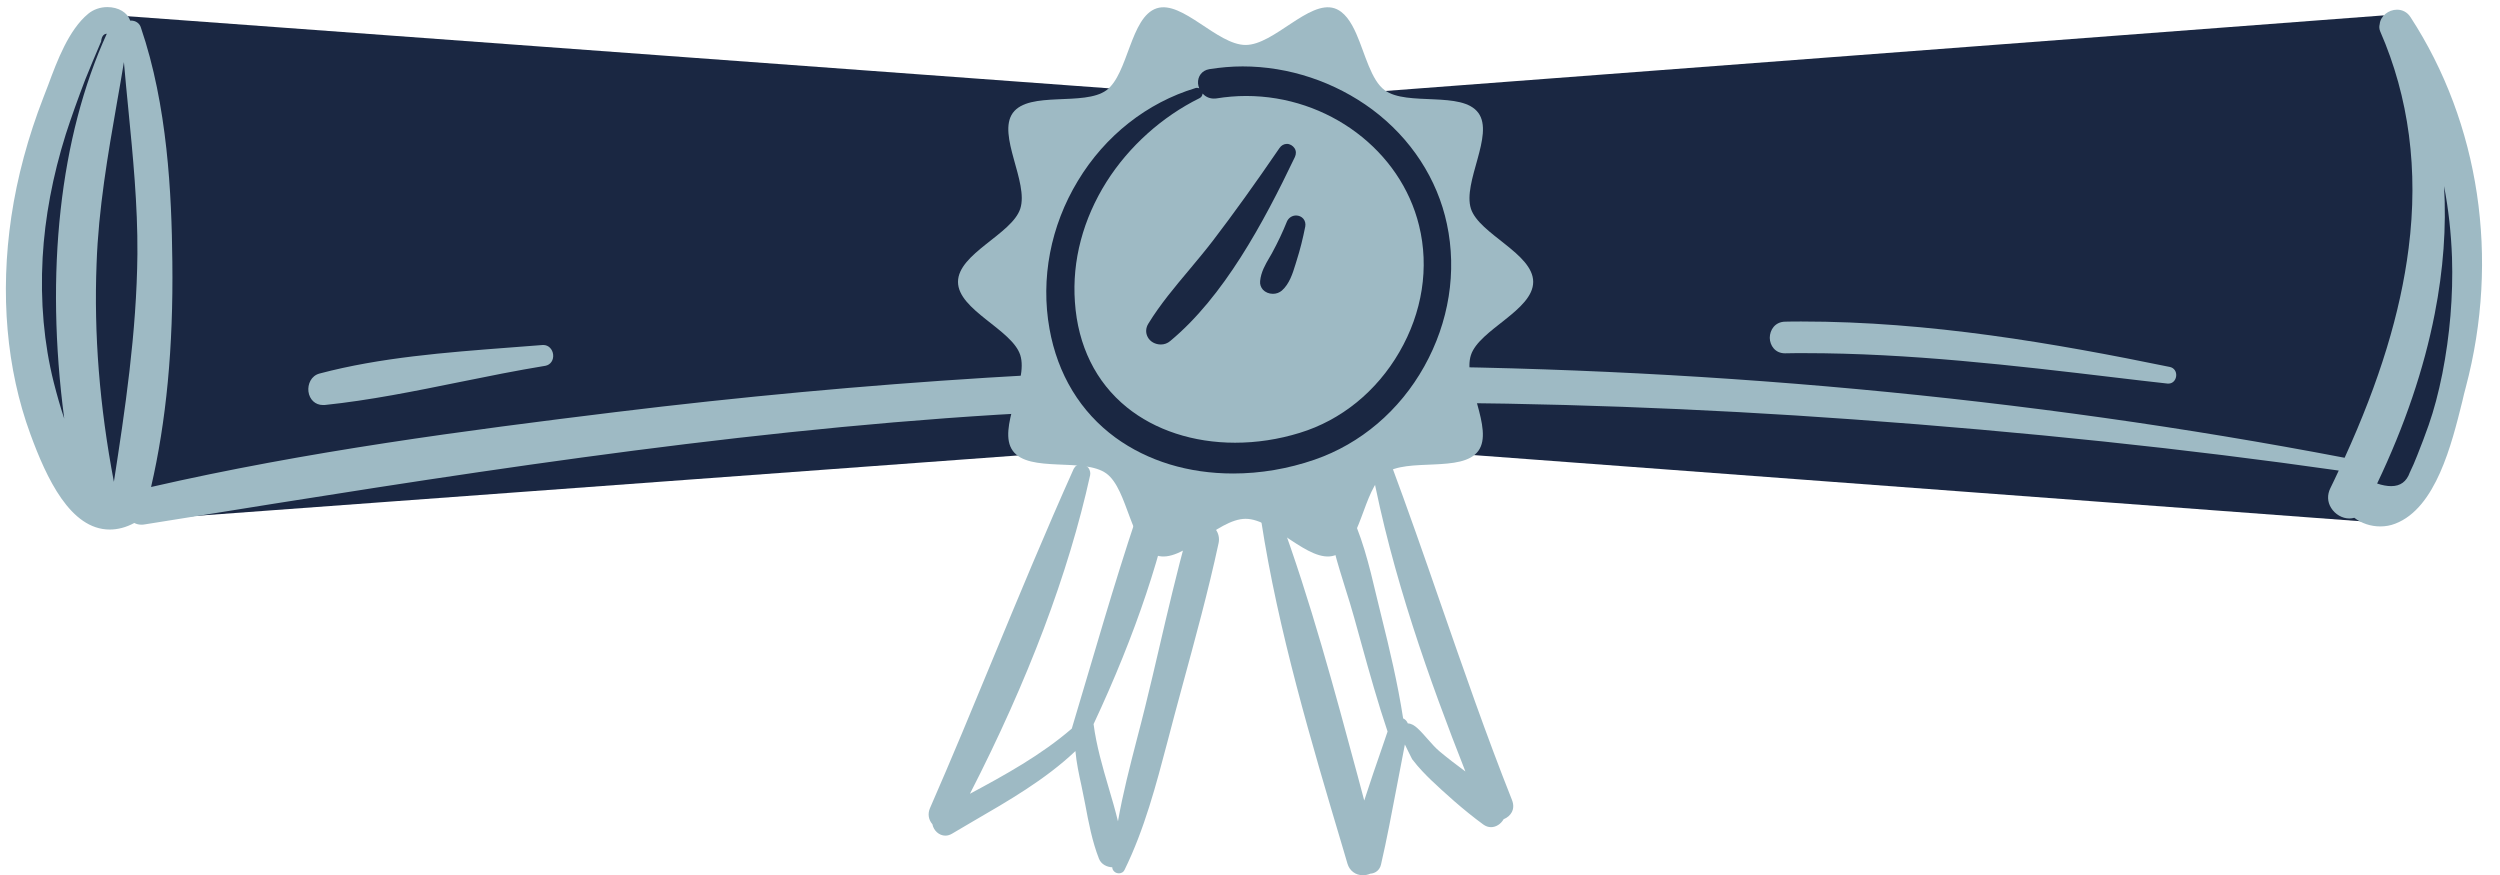
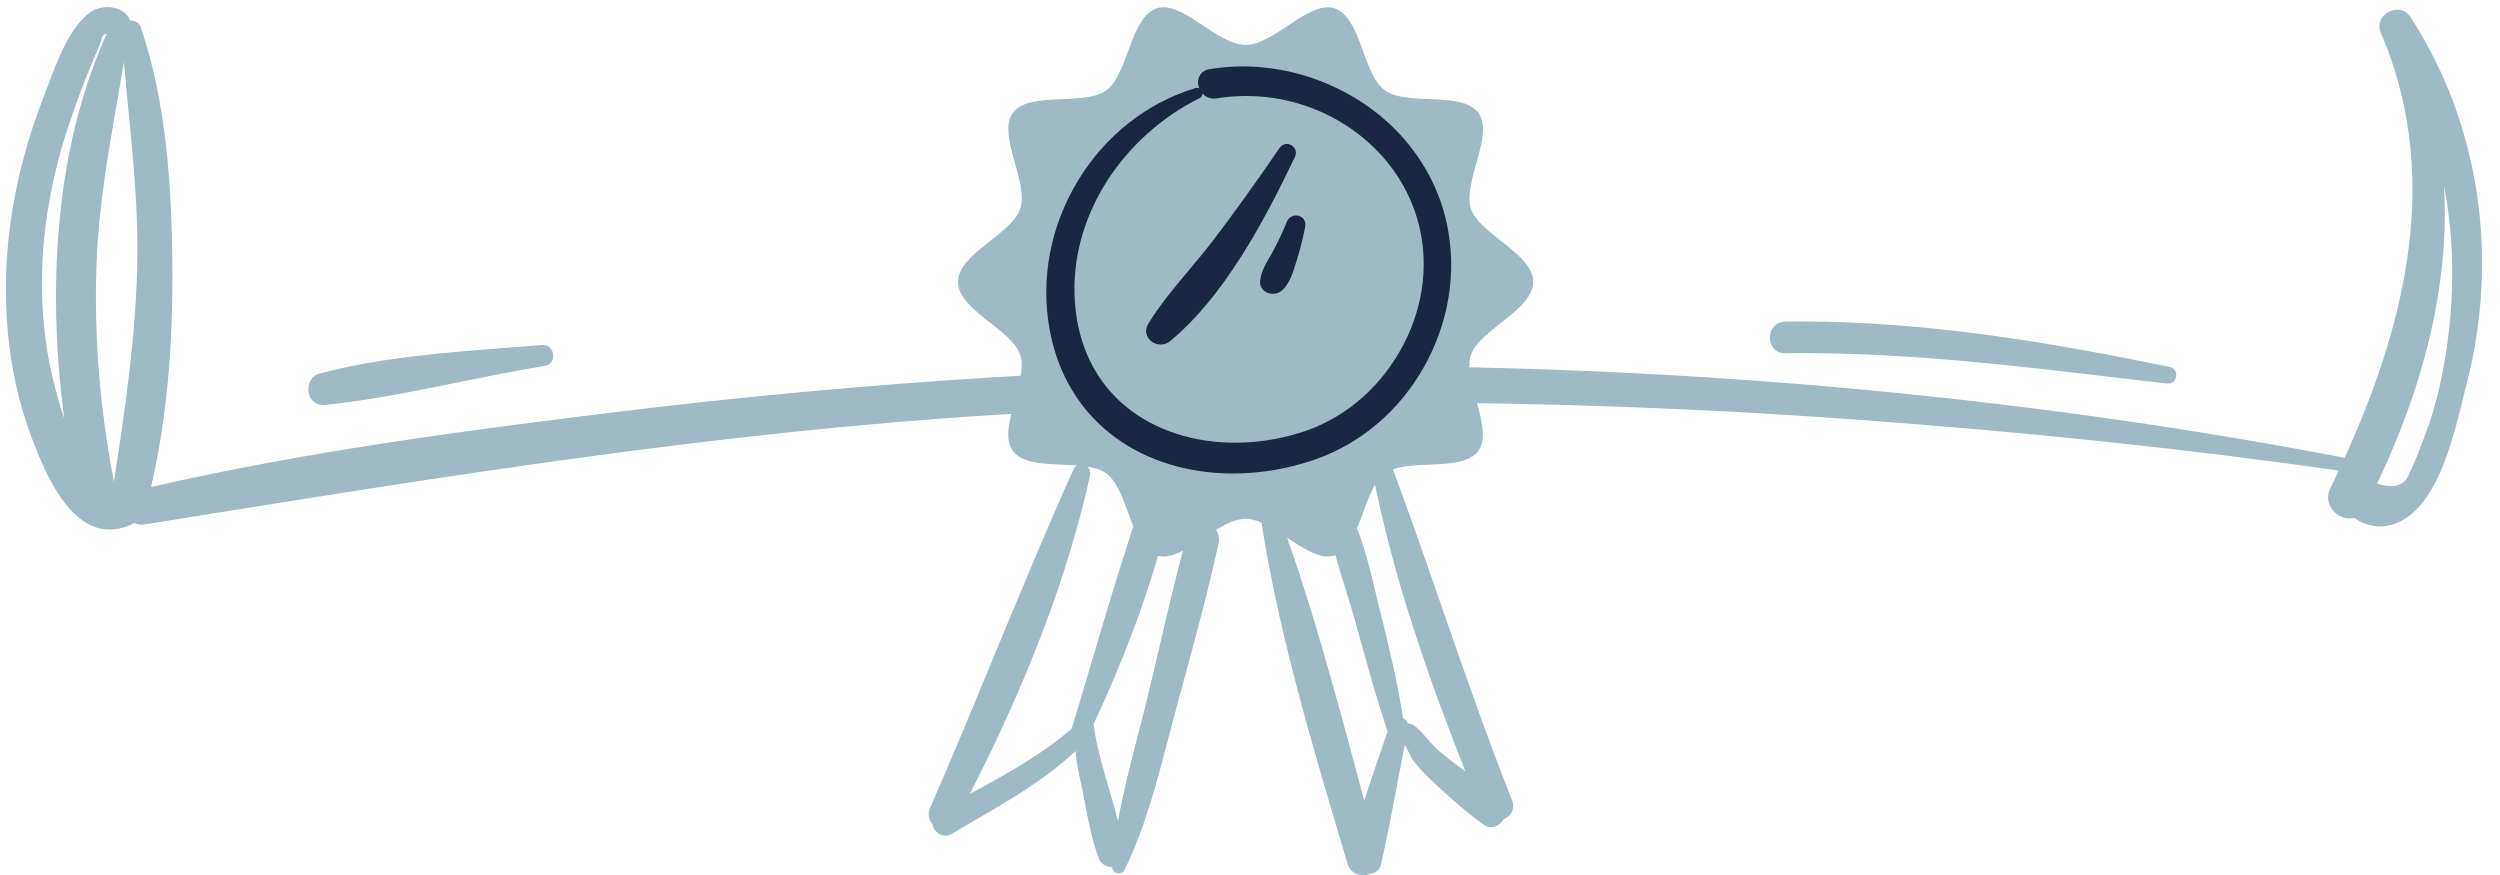
<svg xmlns="http://www.w3.org/2000/svg" fill="#000000" height="506.1" preserveAspectRatio="xMidYMid meet" version="1" viewBox="-3.4 -4.1 1445.6 506.1" width="1445.6" zoomAndPan="magnify">
  <g>
    <g id="change1_1">
-       <path d="M 701.453 51.699 C 710.652 52.398 719.855 53.102 729.055 53.699 C 944.355 37.398 1159.551 21.102 1374.852 4.801 C 1386.25 18.301 1430.449 73.801 1428.648 156.398 C 1427.051 232.898 1386.949 283.898 1374.852 298.301 C 1156.352 282 937.855 265.699 719.355 249.398 C 497.555 265.699 275.855 282 54.055 298.301 C 43.055 284.398 1.254 228.301 5.152 146.699 C 8.754 68.898 51.453 18.5 63.855 4.801 C 265.754 19.602 467.754 34.5 669.652 49.301 M 669.652 49.301 C 680.254 50.102 690.855 50.898 701.555 51.602" fill="#1a2742" />
-     </g>
+       </g>
    <g id="change2_1">
      <path d="M 829.555 344.699 C 820.254 317.801 810.555 290 800.453 262.898 C 799.555 260.5 797.555 259 795.152 259 C 793.453 259 791.855 259.801 790.754 261 C 789.652 262.301 789.254 264 789.652 265.801 C 801.355 328.398 823.355 389.699 843.953 442 C 838.953 438.301 833.953 434.5 829.152 430.5 C 826.652 428.398 824.555 426 822.254 423.398 C 820.355 421.301 818.453 419 816.254 417 C 814.453 415.398 812.855 414.301 810.652 414.199 C 810.152 412.898 809.254 411.898 807.953 411.301 C 804.754 390.699 799.953 370.699 795.754 353.801 C 794.652 349.5 793.555 345 792.555 340.699 C 788.355 322.898 783.953 304.5 775.453 288.398 C 774.453 286.5 772.453 285.301 770.152 285.301 C 768.254 285.301 766.453 286.102 765.254 287.398 C 764.254 288.5 763.754 290 763.855 291.602 C 765.355 307 770.152 322 774.652 336.5 C 776.355 341.898 778.152 347.602 779.652 353.102 C 781.152 358.301 782.555 363.398 783.953 368.602 C 788.555 385.199 793.355 402.301 798.953 418.898 C 797.953 421.898 796.855 424.898 795.855 428 C 792.355 438.102 788.754 448.5 785.453 458.801 C 784.254 454.199 782.953 449.602 781.754 444.898 C 768.254 394.801 754.355 343 736.355 294.199 C 735.453 291.898 733.555 290.398 731.254 290.398 C 729.652 290.398 728.055 291.102 727.055 292.301 C 725.953 293.602 725.555 295.199 725.855 296.898 C 735.652 360.602 754.754 424.699 773.254 486.801 L 775.754 495.301 C 776.953 499.398 780.453 502 784.652 502 C 786.152 502 787.555 501.699 788.953 501.102 C 792.055 500.898 794.453 498.898 795.152 495.801 C 798.555 481.102 801.355 466 804.152 451.398 C 805.754 443.199 807.355 434.801 808.953 426.398 C 809.855 428.199 810.855 430.301 811.453 431.5 C 812.355 433.398 812.855 434.398 813.152 434.898 L 813.254 435 C 816.855 439.801 821.055 444 824.254 447.102 C 831.555 454 842.555 464.102 854.355 472.699 C 855.754 473.699 857.254 474.199 858.754 474.199 C 861.652 474.199 864.453 472.398 866.055 469.602 C 868.254 468.699 869.855 467.301 870.855 465.398 C 871.555 464 872.152 461.602 870.855 458.398 C 855.953 420.898 842.555 382.102 829.555 344.699 Z M 1414.449 144.801 C 1413.949 130.801 1412.449 117 1409.852 103.5 C 1411.25 127.199 1409.449 151.898 1404.449 177.398 C 1398.25 209.199 1387.051 242.199 1371.148 275.5 C 1374.148 276.5 1376.852 277 1379.25 277 C 1384.648 277 1388.148 274.398 1390.051 269.102 L 1390.051 269 L 1390.148 268.898 C 1391.551 266 1392.949 262.801 1394.352 259.199 C 1396.75 253.301 1398.949 247.301 1400.949 241.699 C 1404.051 232.801 1406.551 223.398 1408.852 212 C 1413.25 189.602 1415.148 167 1414.449 144.801 Z M 70.754 58.5 C 69.855 49.699 69.055 40.801 68.254 31.801 C 66.953 39.602 65.652 47.398 64.254 55.102 C 58.953 85.398 53.555 116.699 52.453 148.199 C 50.855 189.301 54.152 230.699 62.453 274.5 C 68.754 233.898 75.652 188.199 76.055 142.699 C 76.254 114.398 73.453 86 70.754 58.5 Z M 58.355 15.398 C 56.953 15.5 55.453 16.301 55.055 19.898 L 55.055 20.199 L 54.855 20.398 C 51.555 28.102 48.652 35.102 45.855 42 C 41.652 53 37.855 63.602 34.652 73.5 C 27.055 97.699 22.555 121.602 21.254 144.801 C 19.855 170.301 22.055 194.602 27.652 216.898 C 29.555 224.398 31.555 231.398 33.754 238 C 22.555 153.398 31.152 75 58.355 15.398 Z M 1422.449 219.699 C 1421.75 222.199 1421.051 225.102 1420.352 228.199 C 1414.25 252.699 1405.148 289.699 1381.648 298.699 C 1378.852 299.801 1375.949 300.301 1372.949 300.301 C 1367.449 300.301 1362.051 298.5 1357.949 295.301 C 1357.051 295.602 1356.051 295.699 1355.051 295.699 C 1350.949 295.699 1346.852 293.301 1344.551 289.602 C 1342.352 286.102 1342.25 282 1344.051 278.301 C 1345.75 274.898 1347.352 271.398 1348.949 268 C 1260.648 255.398 1168.648 245.699 1068.051 238.398 C 979.953 232 890.152 228.699 801.355 228.699 C 725.855 228.699 649.254 231.102 573.652 235.699 C 412.855 245.602 252.152 271.5 96.754 296.5 L 80.453 299.102 C 79.855 299.199 79.152 299.301 78.555 299.301 C 77.055 299.301 75.555 299 74.254 298.301 C 69.453 300.898 64.652 302.102 60.055 302.102 C 37.355 302.102 23.555 272.602 14.152 246.898 C 0.355 209.301 -3.445 165.801 3.152 121.199 C 6.555 98.301 12.855 75 21.754 52.102 C 22.652 49.898 23.453 47.602 24.453 45.102 C 29.652 31 36.355 13.199 47.555 3.898 C 50.555 1.398 54.555 0 58.652 0 C 65.152 0 70.355 3.199 71.855 7.801 C 72.055 7.801 72.254 7.801 72.355 7.801 C 75.055 7.801 77.355 9.398 78.055 11.801 C 93.453 56.898 95.855 107.898 96.254 147.199 C 96.855 196.801 92.754 239.5 83.953 277.5 C 174.254 256.801 266.055 244.801 352.453 234.199 C 496.254 216.602 639.652 207.602 778.953 207.602 C 975.754 207.602 1168.648 225.398 1352.352 260.602 C 1372.551 216.301 1384.648 176.699 1389.352 139.5 C 1395.148 94.301 1389.551 52.102 1372.949 14.102 C 1372.352 12.699 1372.25 11.301 1372.648 9.801 C 1373.051 5.301 1377.648 1.5 1382.648 1.5 C 1385.852 1.5 1388.648 3 1390.449 5.801 C 1430.449 67.301 1442.148 145.301 1422.449 219.699 Z M 691.555 298.301 C 687.453 298.301 684.152 300.898 683.055 305 C 677.152 326.801 671.855 349.102 666.855 370.699 C 664.254 381.898 661.555 393.398 658.754 404.699 C 657.254 410.898 655.555 417.301 653.953 423.5 C 649.953 439 645.855 454.801 643.055 470.801 C 641.453 464.199 639.555 457.699 637.652 451.301 C 634.152 439.398 630.555 427 628.953 414.602 C 653.254 362.699 669.555 314.102 677.254 270.102 C 677.652 267.801 677.152 265.699 675.754 264.102 C 674.453 262.5 672.355 261.602 670.254 261.602 C 667.254 261.602 664.754 263.5 663.652 266.398 C 649.855 304.301 637.953 344.301 626.555 382.898 C 623.254 394.199 619.754 405.801 616.355 417.199 C 598.652 432.5 577.754 444 557.453 454.898 C 591.055 389.398 614.453 327.5 626.953 270.699 C 627.254 269.199 626.855 267.699 625.953 266.398 C 624.855 265.102 623.254 264.301 621.652 264.301 C 619.855 264.301 618.355 265.301 617.453 267 C 601.254 303.102 585.855 340.301 570.953 376.301 C 559.152 404.898 546.953 434.398 534.355 463.199 C 532.953 466.398 533.453 469.898 535.754 472.5 C 536.453 476.199 539.652 479.102 543.254 479.102 C 544.555 479.102 545.855 478.699 547.055 478 C 550.953 475.699 554.953 473.398 558.953 471 C 579.652 459 601.055 446.699 618.453 430.199 C 619.055 436.898 620.453 443.5 621.953 450.301 C 622.652 453.699 623.355 457.301 624.055 460.699 C 626.055 471.398 628.152 482.5 632.055 492.398 C 633.355 495.801 636.855 497.301 639.754 497.398 C 639.754 498.301 640.152 499.102 640.754 499.699 C 641.453 500.5 642.555 500.898 643.652 500.898 C 645.055 500.898 646.355 500.102 646.855 498.898 C 658.355 475.5 665.152 449.602 671.754 424.5 C 673.055 419.398 674.453 414.398 675.754 409.301 C 677.254 403.898 678.754 398.398 680.152 393 C 687.555 365.801 695.254 337.801 701.254 309.898 C 701.855 307 701.152 304.102 699.453 301.898 C 697.453 299.602 694.555 298.301 691.555 298.301 Z M 1028.75 200.199 C 1032.551 200.102 1036.25 200.102 1039.949 200.102 C 1100.148 200.102 1160.949 207.199 1219.75 214.199 C 1229.852 215.398 1239.852 216.602 1249.949 217.699 C 1250.148 217.699 1250.352 217.699 1250.551 217.699 C 1252.852 217.699 1254.648 215.898 1254.949 213.398 C 1255.25 210.801 1253.75 208.602 1251.352 208.102 C 1184.551 194.398 1112.551 181.801 1038.25 181.801 C 1035.148 181.801 1031.949 181.801 1028.852 181.898 C 1022.949 182 1019.949 186.699 1019.949 191.301 C 1020.051 195.699 1023.051 200.199 1028.75 200.199 Z M 174.953 222.301 C 174.453 218.102 176.453 213.199 181.355 211.898 C 216.355 202.602 254.254 199.699 290.855 196.898 C 297.355 196.398 303.855 195.898 310.355 195.398 C 310.555 195.398 310.652 195.398 310.855 195.398 C 313.754 195.398 316.152 197.801 316.453 201 C 316.754 204.199 314.953 206.801 312.055 207.398 C 295.555 210.102 278.652 213.5 262.453 216.801 C 236.855 222 210.355 227.398 184.254 230.102 C 183.953 230.102 183.652 230.102 183.355 230.102 C 178.855 230.102 175.555 226.898 174.953 222.301" fill="#9ebac4" />
    </g>
    <g id="change2_2">
      <path d="M 780.855 15.398 C 783.453 21.301 785.555 28 788.055 34 M 788.055 34 C 790.555 40 793.355 45.199 797.355 48.102 C 810.254 57.5 842.055 48.301 851.453 61.199 C 860.754 73.898 842.254 101.301 847.152 116.602 C 851.953 131.301 883.152 142.5 883.152 158.898 C 883.152 175.301 851.953 186.5 847.152 201.199 C 842.152 216.5 860.652 243.898 851.453 256.602 C 842.055 269.5 810.254 260.301 797.355 269.699 C 784.652 279 783.555 312.102 768.254 317.102 C 753.453 321.898 733.254 295.898 716.855 295.898 C 700.453 295.898 680.254 321.898 665.453 317.102 C 650.152 312.102 649.055 279 636.355 269.699 C 623.453 260.301 591.652 269.5 582.254 256.602 C 572.953 243.898 591.453 216.5 586.555 201.199 C 581.754 186.398 550.555 175.199 550.555 158.898 C 550.555 142.5 581.754 131.301 586.555 116.602 C 591.555 101.301 573.055 73.898 582.254 61.199 C 591.652 48.301 623.453 57.5 636.355 48.102 C 649.055 38.801 650.152 5.699 665.453 0.699 C 680.254 -4.102 700.453 21.898 716.855 21.898 C 733.254 21.898 753.453 -4.102 768.254 0.699 C 773.953 2.602 777.754 8.398 780.855 15.398" fill="#9ebac4" />
    </g>
    <g id="change1_2">
      <path d="M 636.453 101 C 622.855 122.602 616.453 146.602 618.152 170.5 C 619.855 195.801 630.254 216.898 648.152 231.398 C 664.453 244.602 686.652 251.898 710.754 251.898 C 723.254 251.898 735.855 250 748.152 246.199 C 772.055 238.898 792.555 222.301 805.754 199.5 C 819.055 176.602 823.152 150.602 817.152 126.301 C 806.555 82.898 764.555 51.398 717.152 51.398 C 711.453 51.398 705.652 51.898 700.055 52.801 C 699.555 52.898 698.953 52.898 698.453 52.898 C 695.754 52.898 693.555 51.699 691.953 50 C 691.953 51.102 691.254 52.199 690.152 52.699 C 668.555 63.398 649.453 80.5 636.453 101 Z M 820.152 207.801 C 805.855 233.398 783.355 252.5 756.754 261.699 C 741.355 267 725.453 269.699 709.652 269.699 C 683.754 269.699 660.254 262.5 641.555 248.898 C 621.355 234.102 608.152 212.398 603.453 186 C 598.254 157 604.055 126.602 619.855 100.5 C 635.652 74.301 659.855 55.301 687.953 46.801 C 688.254 46.699 688.555 46.699 688.855 46.699 C 689.254 46.699 689.652 46.801 690.055 47 C 689.652 46.102 689.453 45.102 689.355 44.199 C 689.055 40 691.652 36.602 695.855 35.898 C 702.152 34.898 708.652 34.301 715.152 34.301 C 741.855 34.301 768.453 43.199 790.055 59.199 C 812.453 75.898 827.754 99.398 833.254 125.398 C 839.152 153 834.453 182.199 820.152 207.801 Z M 667.855 195.102 C 669.855 195.102 671.754 194.398 673.254 193.102 C 704.152 167.5 727.055 125 745.355 86.699 C 746.152 85 746.152 83.102 745.152 81.602 C 744.152 80.102 742.453 79.102 740.754 79.102 C 739.055 79.102 737.453 80 736.453 81.5 C 722.555 101.801 709.953 119.398 697.855 135.199 C 693.555 140.801 688.855 146.398 684.355 151.801 C 676.055 161.699 667.453 171.898 660.652 183 C 659.055 185.5 658.953 188.398 660.254 190.801 C 661.652 193.5 664.652 195.102 667.855 195.102 Z M 746.055 120.5 C 747.652 120.5 749.254 121.199 750.254 122.398 C 751.254 123.602 751.652 125.199 751.355 126.898 C 749.953 133.898 748.355 140.398 746.355 146.602 C 746.152 147.301 745.855 148.102 745.652 148.898 C 744.055 154.102 742.152 160.102 737.855 163.898 C 736.453 165.102 734.652 165.801 732.652 165.801 C 730.355 165.801 728.254 164.898 726.855 163.398 C 725.652 162 725.055 160.301 725.254 158.398 C 725.754 153.199 728.254 148.898 730.652 144.801 C 731.152 143.898 731.754 143 732.254 142 C 735.453 136.102 738.355 130 740.754 124 C 741.652 121.898 743.754 120.5 746.055 120.5" fill="#1a2742" />
    </g>
  </g>
</svg>